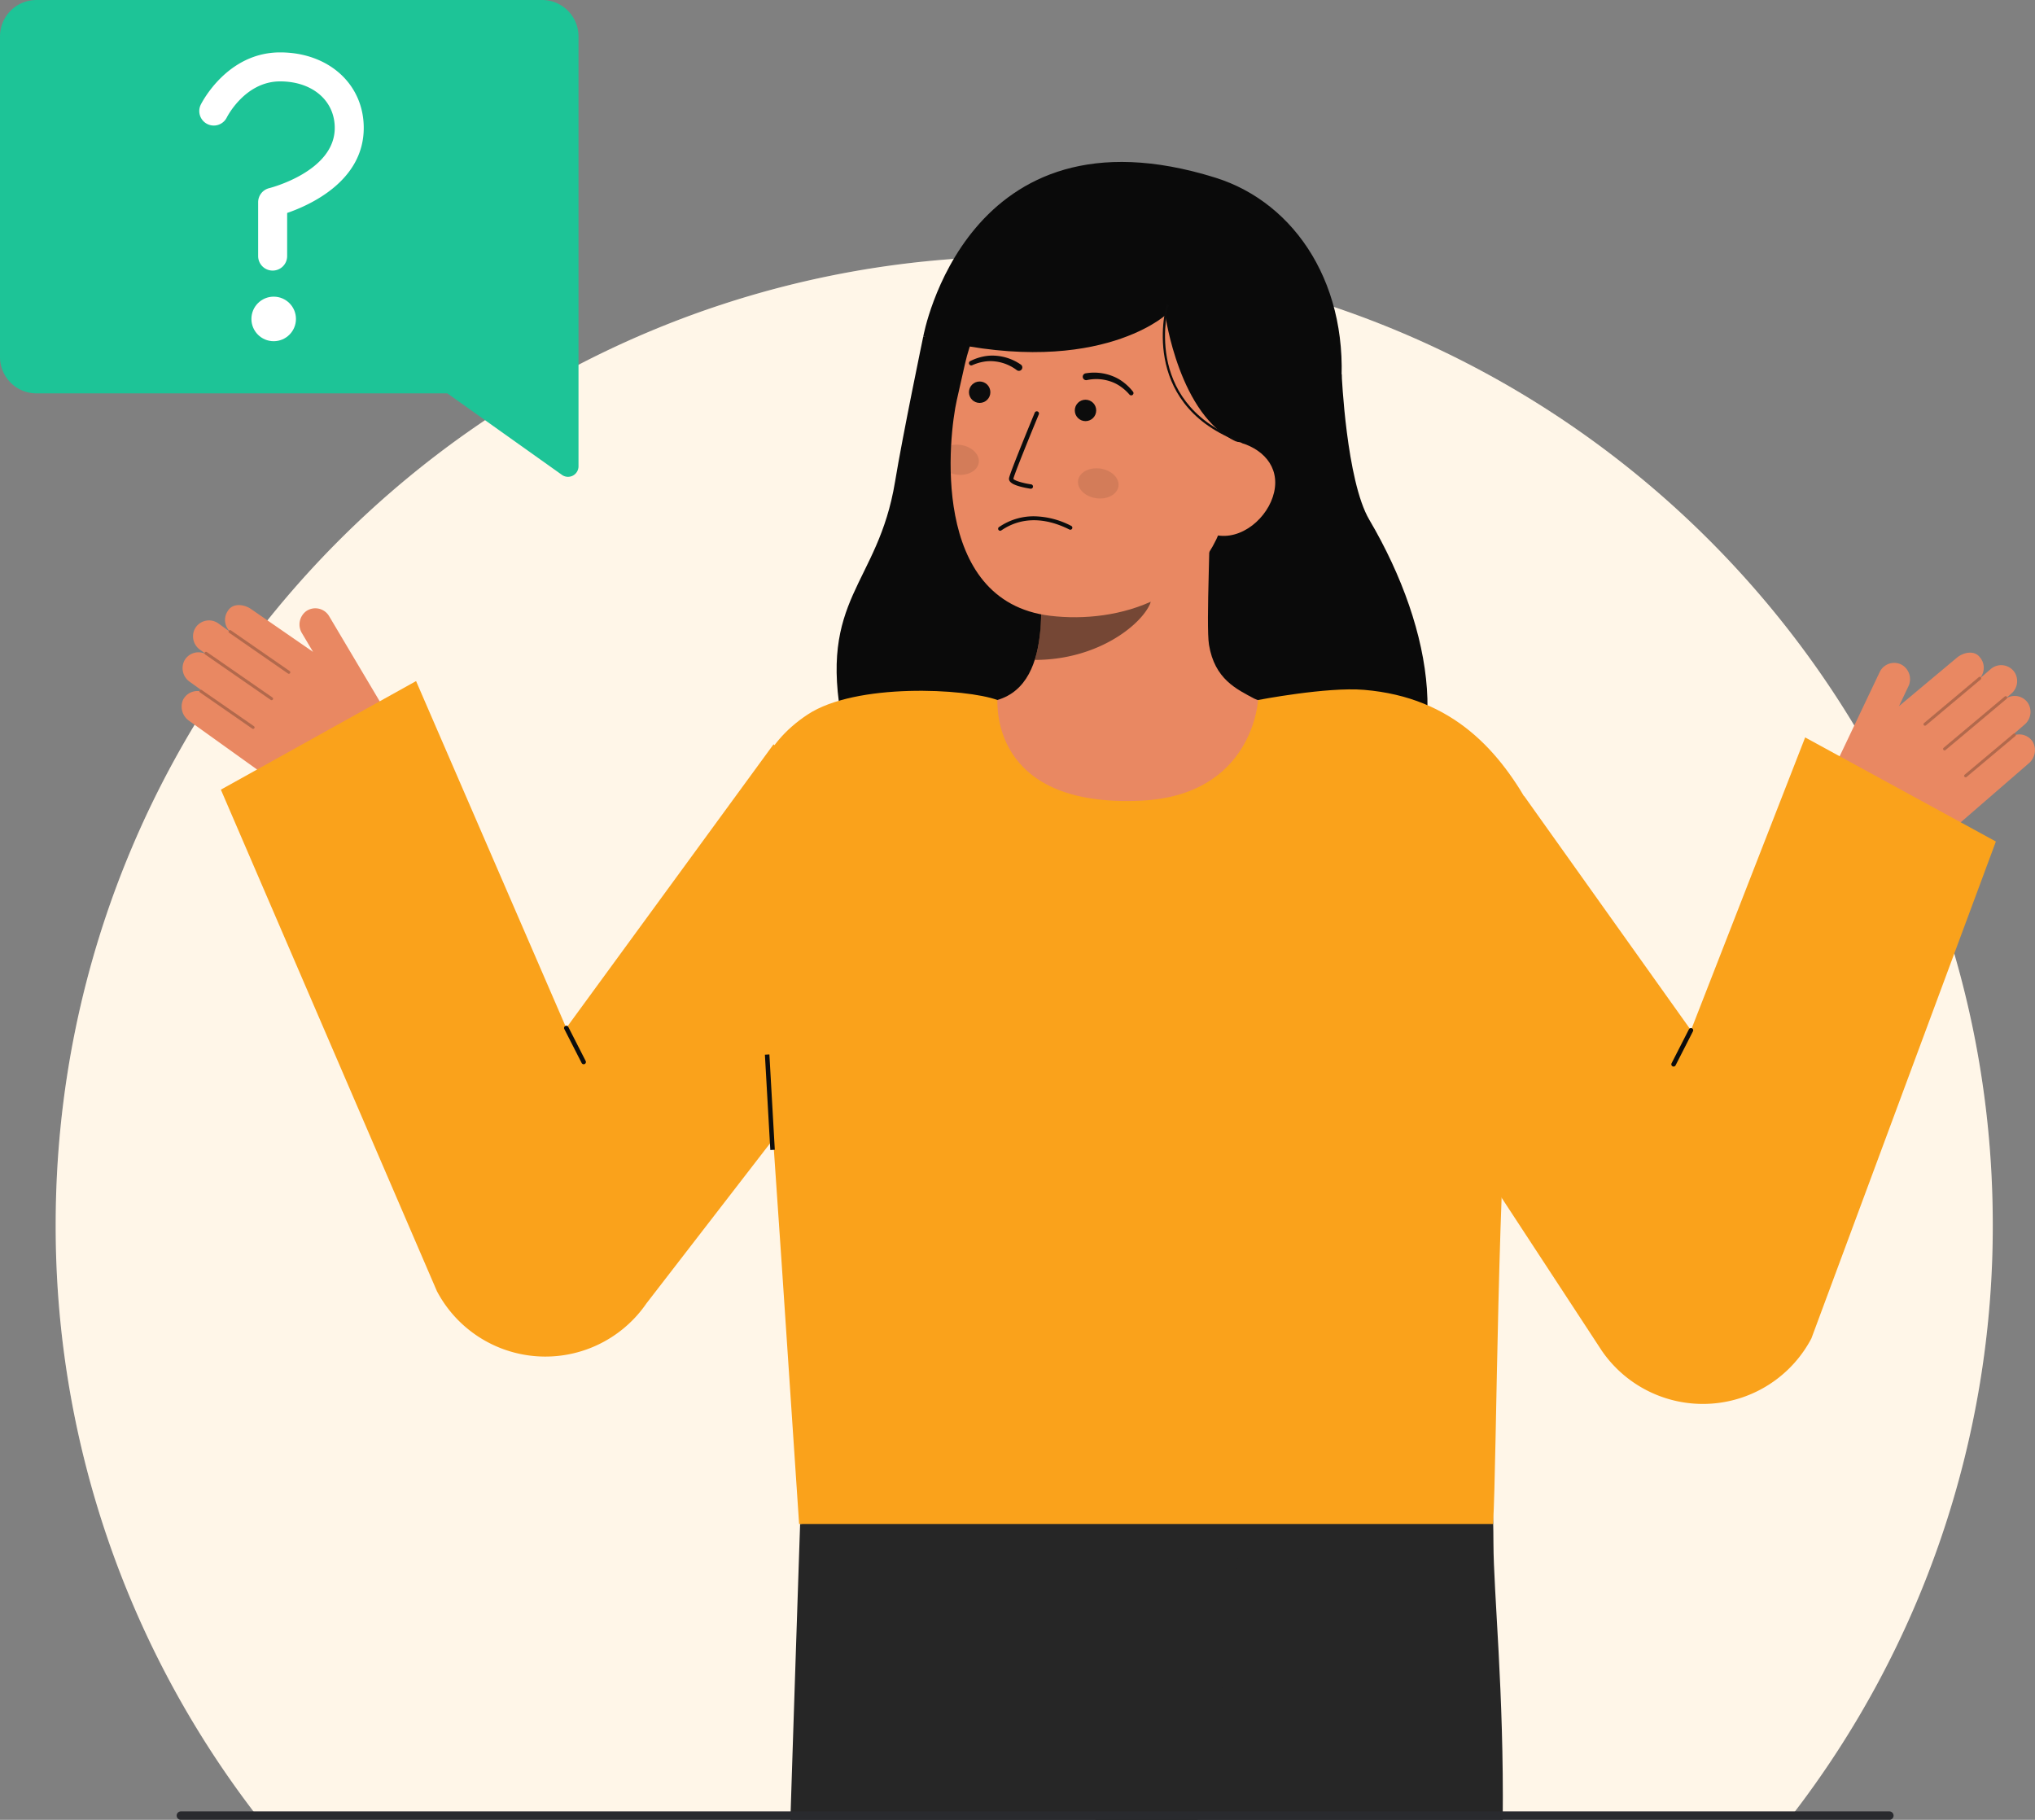
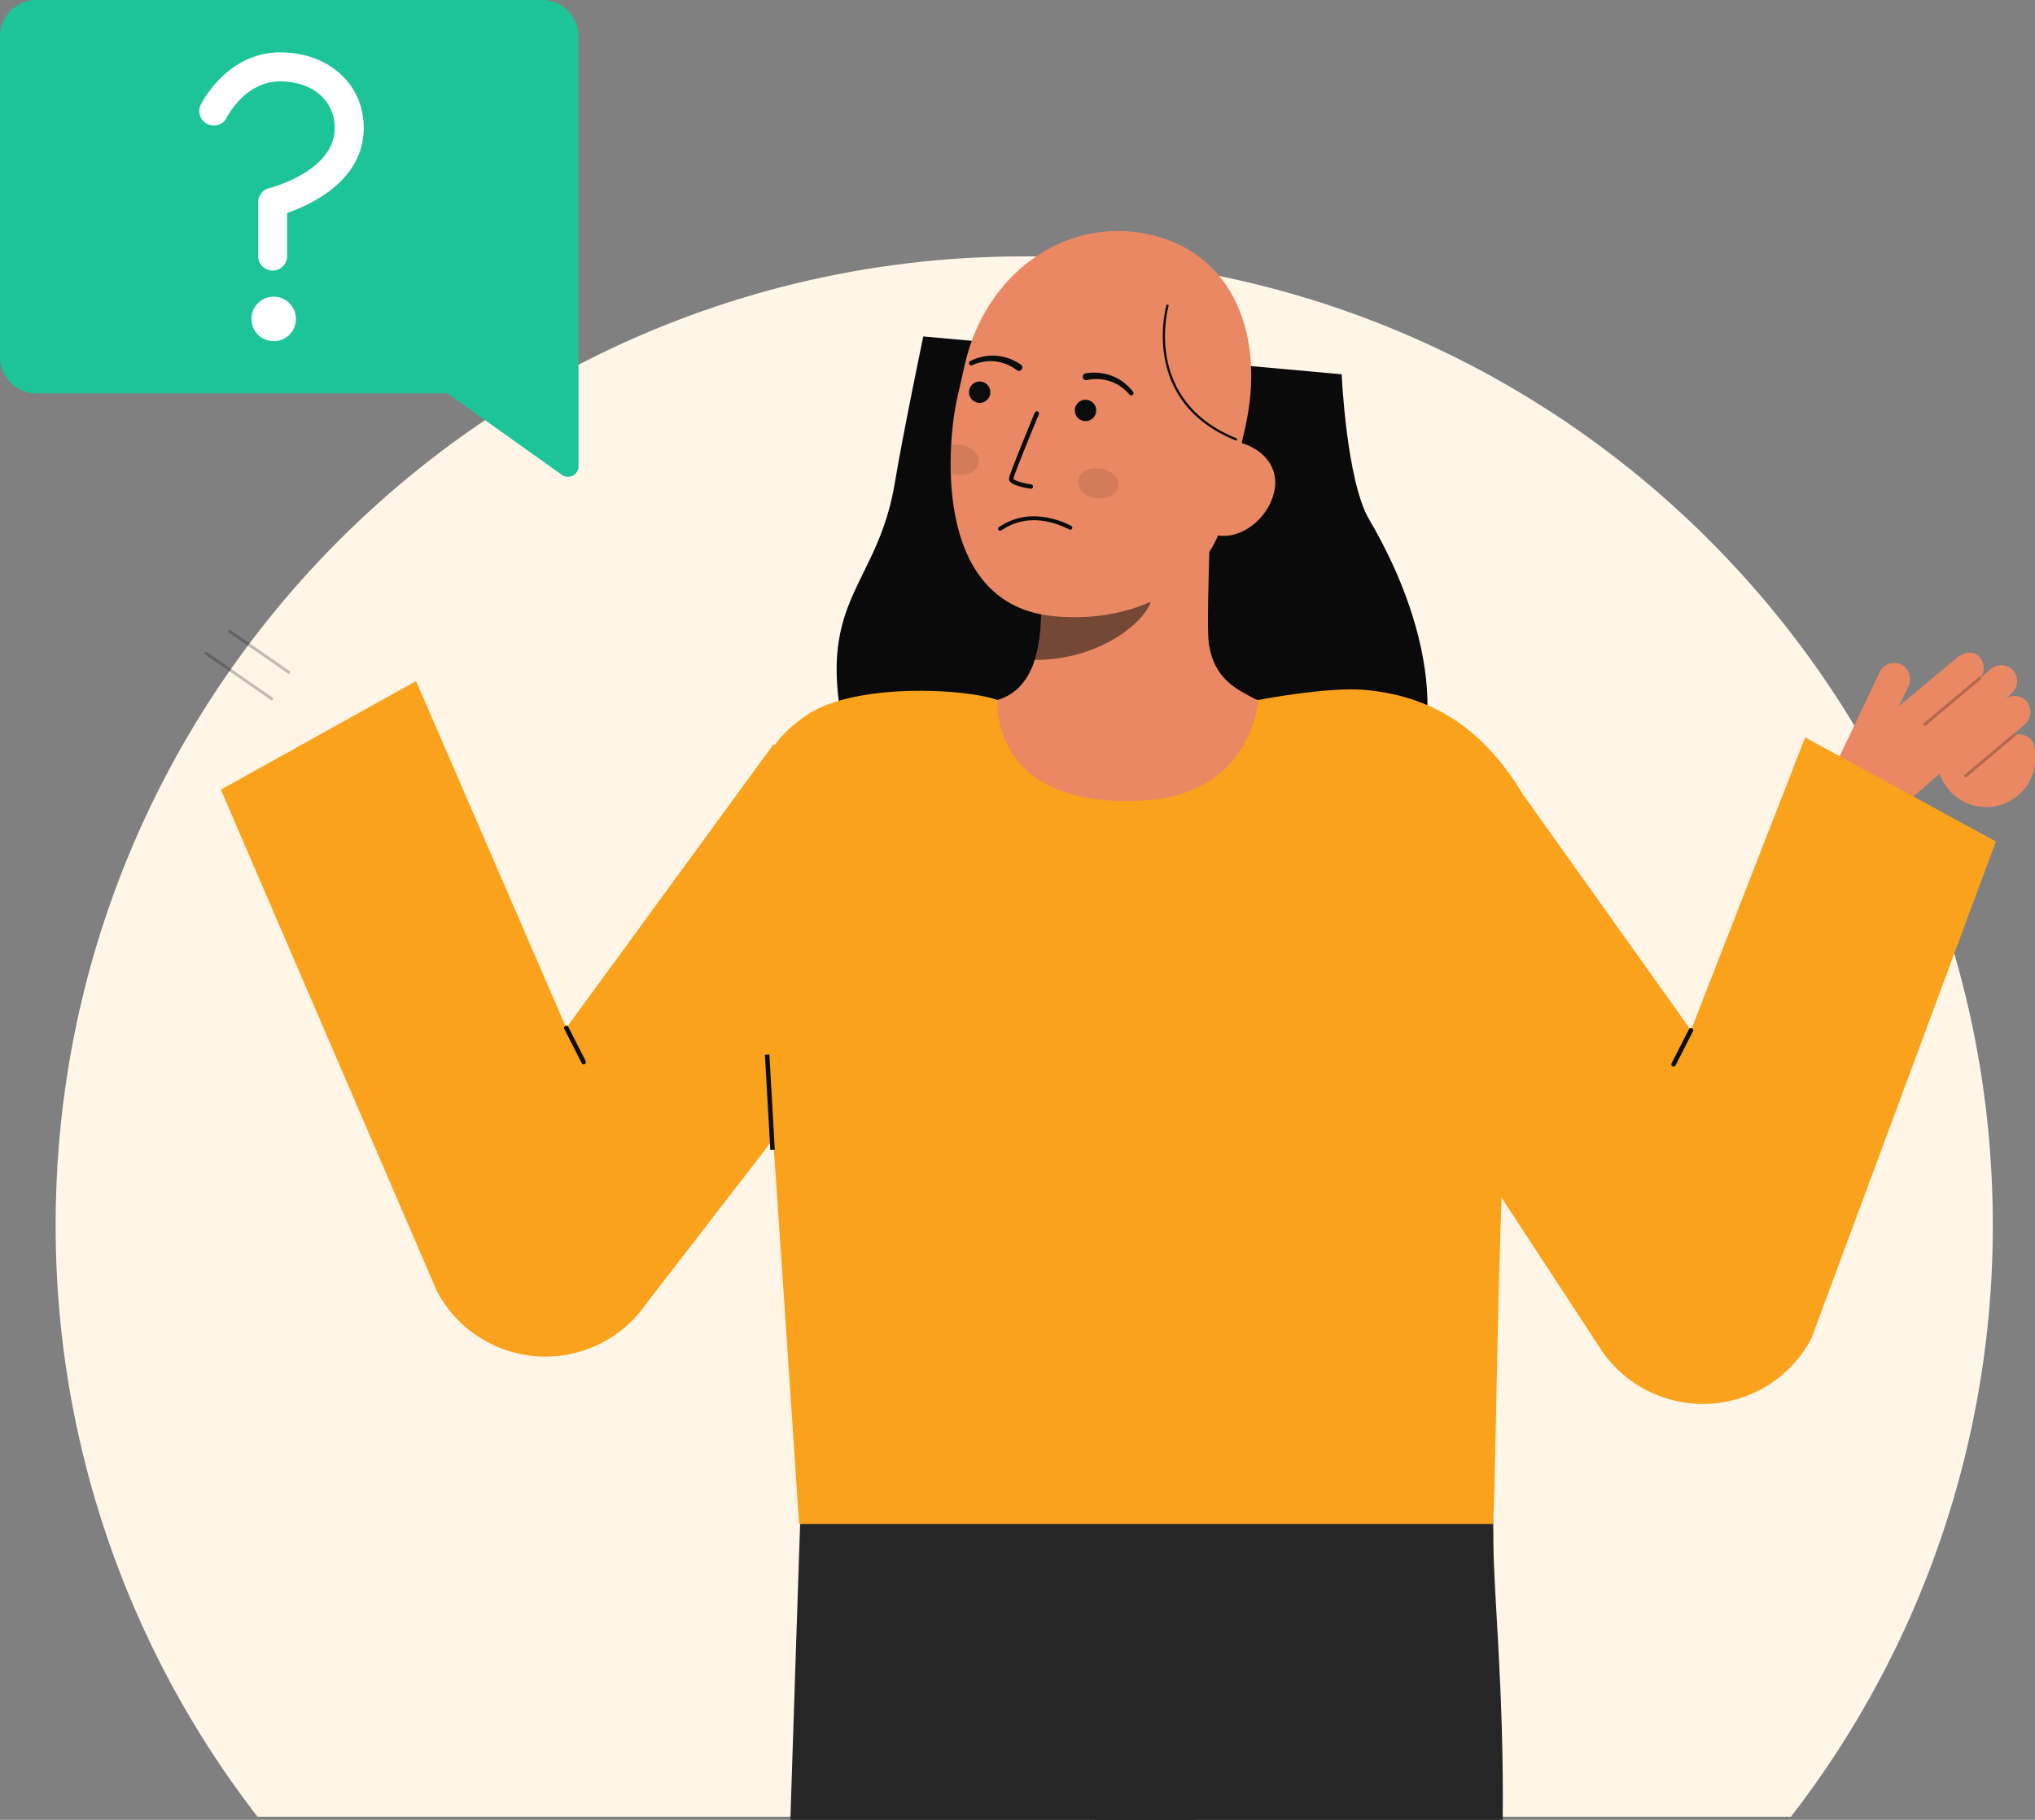
<svg xmlns="http://www.w3.org/2000/svg" id="Layer_3" data-name="Layer 3" viewBox="0 0 572.826 512.288">
  <rect x="0" y="0" width="572.826" height="512.288" fill="#808080" stroke="none" />
  <g>
    <path d="M560.939,344.8a271.423,271.423,0,0,1-56.823,166.609H72.494A271.423,271.423,0,0,1,15.671,344.8c0-150.573,122.067-272.628,272.64-272.628S560.939,194.231,560.939,344.8Z" fill="#fff" />
    <path d="M560.939,344.8a271.423,271.423,0,0,1-56.823,166.609H72.494A271.423,271.423,0,0,1,15.671,344.8c0-150.573,122.067-272.628,272.64-272.628S560.939,194.231,560.939,344.8Z" fill="#FAA21B" opacity="0.1" />
    <g>
      <g>
        <path d="M423,512.288H308.325l-6.881-91.524L418.892,424.9s1.421-10.671,1.492,9.557C420.431,448.489,423.362,476.308,423,512.288Z" fill="#262626" />
        <path d="M350.024,415.506c-.106,2.179-.225,4.37-.367,6.549A583.3,583.3,0,0,1,337.1,512.288H222.486c1.492-46.472,2.736-83.281,2.736-83.281l76.222-8.243,4.571-.5Z" fill="#262626" />
      </g>
      <g>
        <path d="M377.667,105.365s1.3,29.935,7.767,40.936c18.632,31.669,23.423,66.919,3.61,84.815s-143.47,15.273-151.855-27.146c-7.059-35.713,9.954-39.14,14.754-68.353,2.172-13.218,7.945-40.908,7.945-40.908" fill="#0a0a0a" />
        <path id="sk" d="M271.861,199.308c.213-.028,2.582,39.284,48.251,35.857,31.617-2.369,42.89-35.913,43.614-35.913-3.409-.724-9.149-1.778-10.663-2.586-4.978-2.675-11.138-5.458-12.743-15.126-.925-5.573.644-34.08.161-39.718L291.95,152.654c.678,11.908,5.425,39.511-11.21,44.4C277.972,197.859,274.991,198.6,271.861,199.308Z" fill="#E98862" />
        <path id="sh" d="M291.27,185.77a35.119,35.119,0,0,0,1.46-7.532,80.308,80.308,0,0,0-.317-17.519,53.2,53.2,0,0,0,26.822-11.752c.9,3.328,5.857,17.87,4.485,21.033C321.126,175.979,308.938,185.77,291.27,185.77Z" fill="#0c0c0c" opacity="0.52" />
        <path d="M295.617,173.346c19.086,2.3,44.014-4.779,49.734-30.134l5.161-22.877c5.72-25.354-2.96-48.912-26.832-54.3h0c-23.872-5.386-46.353,11.143-52.073,36.5l-2.285,10.128C267.128,122.39,261.565,169.249,295.617,173.346Z" fill="#E98862" />
        <path d="M291.053,145.337a23.385,23.385,0,0,1,10.5,2.712.572.572,0,0,1-.515,1.021c-6.988-3.524-13.54-3.494-18.947.087a3.917,3.917,0,0,1-.339.21.572.572,0,0,1-.5-1.027c.043-.024.114-.072.212-.137A17.14,17.14,0,0,1,291.053,145.337Z" fill="#0c0c0c" />
        <path d="M290.121,137.575l-.048,0a27.049,27.049,0,0,1-2.912-.609c-1.433-.393-3.315-1.065-3.13-2.351.212-1.466,6.515-16.7,7.233-18.432a.618.618,0,1,1,1.141.474c-2.689,6.487-7.009,17.148-7.151,18.135.179.446,2.561,1.207,5,1.56a.618.618,0,0,1-.129,1.228Z" fill="#0c0c0c" />
-         <path d="M369.457,129.031l-21.4-4.7c-16.084-7.171-20.033-35.586-20.033-35.586s-20.49,18.624-68.131,5.964c0,0,11.964-66.637,82.233-44.69,22.658,7.077,38.273,30.7,35.153,61.443C375.088,133,369.457,129.031,369.457,129.031Z" fill="#0a0a0a" />
        <path d="M342.125,150.6c7.255,1.637,14.887-4.8,16.524-12.052s-3.342-12.583-10.6-14.219l-4.835,4.017L335.888,149.2Z" fill="#E98862" />
        <path d="M287.362,102.64a14.158,14.158,0,0,0-7.047-2.5,12.47,12.47,0,0,0-3.718.263,14.715,14.715,0,0,0-3.479,1.24.645.645,0,0,0,.52,1.18l.046-.019a13.35,13.35,0,0,1,3.188-.974,10.944,10.944,0,0,1,3.291-.083,12.411,12.411,0,0,1,5.987,2.4l.056.045a.969.969,0,0,0,1.191-1.529Z" fill="#0c0c0c" />
        <path d="M306.059,106.974a12.4,12.4,0,0,1,6.44.372,10.963,10.963,0,0,1,2.943,1.475,13.316,13.316,0,0,1,2.471,2.237l.033.036a.645.645,0,0,0,.973-.846,14.713,14.713,0,0,0-2.622-2.6,12.439,12.439,0,0,0-3.252-1.819,14.15,14.15,0,0,0-7.441-.736.969.969,0,1,0,.341,1.907l.04-.008Z" fill="#0c0c0c" />
        <path d="M348.015,124.056l.234-.589c-26.951-10.749-19.343-37.3-19.264-37.568l-.606-.182C328.3,85.989,320.517,113.089,348.015,124.056Z" fill="#0c0c0c" />
        <circle cx="275.762" cy="110.407" r="3.014" fill="#0c0c0c" />
        <circle cx="305.555" cy="115.535" r="3.014" fill="#0c0c0c" />
        <ellipse cx="309.148" cy="136.077" rx="4.212" ry="5.742" transform="translate(130.679 422.85) rotate(-81.862)" fill="#0c0c0c" opacity="0.1" />
        <path d="M275.505,130.242c-.335,2.3-3.146,3.8-6.286,3.356a7.959,7.959,0,0,1-1.59-.4c-.083-2.753-.03-5.4.108-7.844a7.251,7.251,0,0,1,2.679-.095C273.555,125.7,275.832,127.934,275.505,130.242Z" fill="#0c0c0c" opacity="0.1" />
      </g>
      <g>
        <g>
-           <path d="M51.529,197a4.5,4.5,0,0,1,4.6-2.434.346.346,0,0,1,.42-.387l-3.119-2.236a4.681,4.681,0,0,1-1.544-5.954,4.508,4.508,0,0,1,5.7-2.017c-.008-.044.022-.086.029-.131l-1.282-.919a4.623,4.623,0,0,1-1.625-5.617,4.516,4.516,0,0,1,6.746-1.814l2.957,2.12c.009-.018,0-.038.012-.055s.044-.022.061-.04a4.505,4.505,0,0,1-.3-5.617c1.4-2.246,4.618-1.787,6.531-.417l17.406,12.024-3.111-5.238A4.684,4.684,0,0,1,86.251,172a4.512,4.512,0,0,1,6.388,1.445l16.989,28.6a14.993,14.993,0,0,1-4.87,20.324h0a22.722,22.722,0,0,1-25.392-.729L53.079,202.8A4.833,4.833,0,0,1,51.529,197Z" fill="#E98862" />
          <g opacity="0.25">
            <path d="M81.64,189.5a.417.417,0,0,1-.574.1L64.527,178.138a.417.417,0,1,1,.475-.685l16.539,11.456a.417.417,0,0,1,.105.579Z" fill="#0c0c0c" />
          </g>
          <g opacity="0.25">
            <path d="M76.789,196.93a.417.417,0,0,1-.574.1L57.758,184.242a.417.417,0,0,1-.106-.579.431.431,0,0,1,.58-.105L76.69,196.343a.417.417,0,0,1,.105.579Z" fill="#0c0c0c" />
          </g>
          <g opacity="0.25">
-             <path d="M71.581,205.011a.415.415,0,0,1-.573.1l-14.724-10.2a.417.417,0,0,1,.474-.685l14.724,10.2a.417.417,0,0,1,.105.58Z" fill="#0c0c0c" />
-           </g>
+             </g>
        </g>
        <path d="M117.118,191.726,159.4,289.371l58.34-79.847L268.3,255.1,181.962,366.916l-.566.8a34.519,34.519,0,0,1-58.424-4.276l-60.8-141.151Z" fill="#FAA21B" />
        <path d="M164.294,299.588a.633.633,0,0,0,.564-.922l-4.891-9.583a.634.634,0,0,0-1.129.576l4.891,9.584A.633.633,0,0,0,164.294,299.588Z" fill="#0c0c0c" />
        <path d="M215.119,285.855c1.439,16.9,8.436,122.334,9.819,143.15H420.285c1.077-18.775,1.174-100.869,5.258-137.582,3.9-35.033,11.544-52.573,5.939-62.93-9.16-16.927-22.314-32.193-47.534-34.3-10.48-.877-29.818,2.862-29.818,2.862S352.8,223.9,321.157,225.393c-43.079,2.033-40.216-28.269-40.416-28.342-8.88-3.247-39.789-4.9-53.4,4.09C201.371,218.289,212.066,250.042,215.119,285.855Z" fill="#FAA21B" />
        <rect x="216.07" y="296.838" width="1.267" height="26.88" transform="translate(-17.232 12.777) rotate(-3.248)" fill="#0c0c0c" />
        <g>
-           <path d="M572.218,208.849a4.5,4.5,0,0,0-4.8-2,.346.346,0,0,0-.454-.346l2.9-2.514a4.681,4.681,0,0,0,.989-6.071,4.51,4.51,0,0,0-5.862-1.483c0-.045-.029-.084-.04-.128l1.191-1.033a4.622,4.622,0,0,0,1.1-5.743,4.516,4.516,0,0,0-6.884-1.185l-2.75,2.383c-.01-.017,0-.038-.016-.053s-.046-.018-.064-.034a4.508,4.508,0,0,0-.222-5.621c-1.6-2.108-4.764-1.354-6.541.186l-16.226,13.576,2.616-5.5a4.683,4.683,0,0,0-1.812-6.132,4.511,4.511,0,0,0-6.228,2.027l-14.282,30.043a14.994,14.994,0,0,0,6.72,19.79h0a22.724,22.724,0,0,0,25.218-3.065l24.44-21.183A4.83,4.83,0,0,0,572.218,208.849Z" fill="#E98862" />
+           <path d="M572.218,208.849a4.5,4.5,0,0,0-4.8-2,.346.346,0,0,0-.454-.346l2.9-2.514a4.681,4.681,0,0,0,.989-6.071,4.51,4.51,0,0,0-5.862-1.483c0-.045-.029-.084-.04-.128l1.191-1.033a4.622,4.622,0,0,0,1.1-5.743,4.516,4.516,0,0,0-6.884-1.185l-2.75,2.383c-.01-.017,0-.038-.016-.053s-.046-.018-.064-.034a4.508,4.508,0,0,0-.222-5.621c-1.6-2.108-4.764-1.354-6.541.186l-16.226,13.576,2.616-5.5a4.683,4.683,0,0,0-1.812-6.132,4.511,4.511,0,0,0-6.228,2.027l-14.282,30.043a14.994,14.994,0,0,0,6.72,19.79h0l24.44-21.183A4.83,4.83,0,0,0,572.218,208.849Z" fill="#E98862" />
          <g opacity="0.25">
            <path d="M541.544,204.148a.417.417,0,0,0,.58.044l15.414-12.93a.416.416,0,1,0-.535-.638l-15.414,12.93a.416.416,0,0,0-.051.586Z" fill="#0c0c0c" />
          </g>
          <g opacity="0.25">
-             <path d="M547.059,211.1a.416.416,0,0,0,.58.044l17.2-14.43a.418.418,0,0,0,.052-.587.432.432,0,0,0-.587-.051l-17.2,14.43a.417.417,0,0,0-.051.587Z" fill="#0c0c0c" />
-           </g>
+             </g>
          <g opacity="0.25">
            <path d="M552.989,218.671a.417.417,0,0,0,.58.044L567.291,207.2a.416.416,0,0,0-.535-.638l-13.722,11.511a.416.416,0,0,0-.051.586Z" fill="#0c0c0c" />
          </g>
        </g>
        <path d="M508.127,207.589l-32.144,82.433-46.933-65.9L378.5,269.7l72.393,110.546.566.8a34.52,34.52,0,0,0,58.425-4.276l51.93-139.883Z" fill="#FAA21B" />
        <path d="M471.092,300.24a.635.635,0,0,1-.565-.923l4.891-9.583a.634.634,0,0,1,1.129.577l-4.891,9.583A.633.633,0,0,1,471.092,300.24Z" fill="#0c0c0c" />
      </g>
    </g>
-     <path d="M531.864,512.282H50.881a1.185,1.185,0,0,1,0-2.369H531.864a1.185,1.185,0,0,1,0,2.369Z" fill="#292a2e" />
    <g>
      <path d="M162.841,131.272V10.245A10.245,10.245,0,0,0,152.6,0H10.245A10.245,10.245,0,0,0,0,10.245v90.242a10.245,10.245,0,0,0,10.245,10.245H125.917l32.262,22.945A2.951,2.951,0,0,0,162.841,131.272Z" fill="#1DC497" />
      <g>
        <circle cx="77.039" cy="89.78" r="6.27" fill="#fff" />
        <path d="M76.747,76.172a4.082,4.082,0,0,1-4.081-4.082V56.93a4.081,4.081,0,0,1,3.124-3.967c.177-.044,18.436-4.665,18.436-16.952,0-7.71-6.321-13.1-15.371-13.1-9.8,0-14.838,9.8-15.047,10.214a4.082,4.082,0,0,1-7.317-3.619c.3-.6,7.434-14.757,22.364-14.757,13.636,0,23.533,8.939,23.533,21.257,0,14.845-14.9,21.645-21.559,23.943V72.09A4.083,4.083,0,0,1,76.747,76.172Z" fill="#fff" />
      </g>
    </g>
  </g>
</svg>